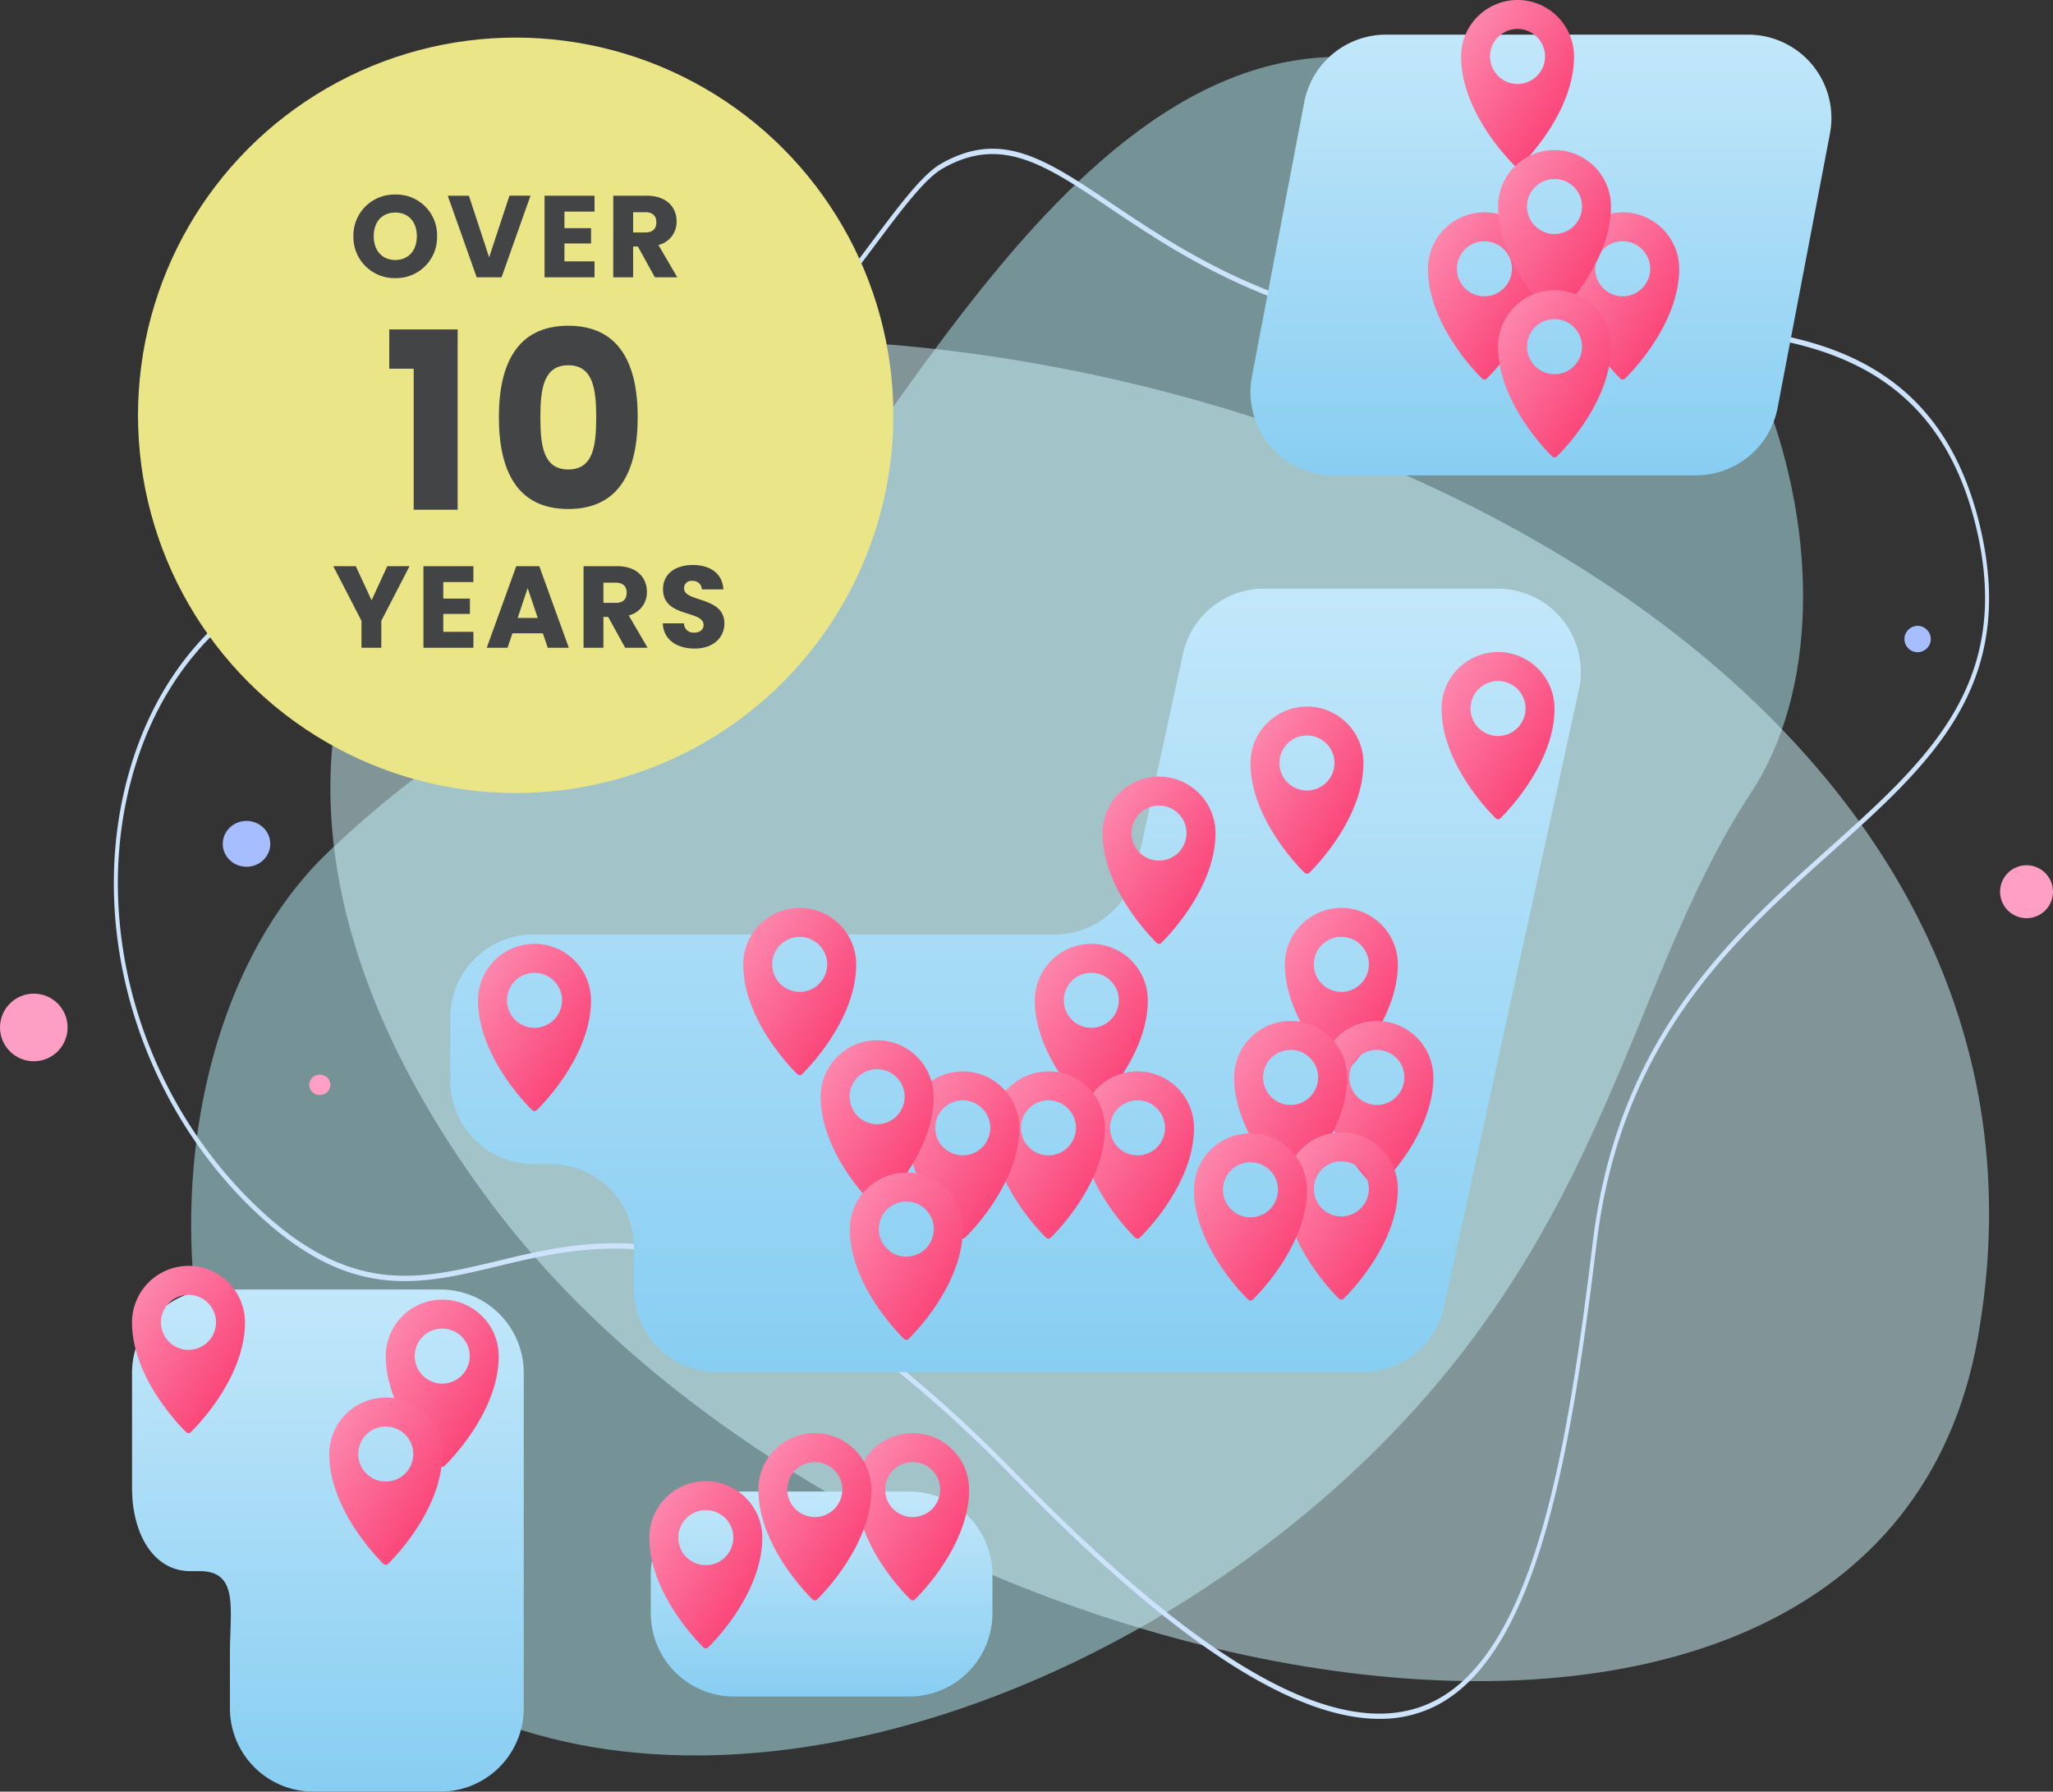
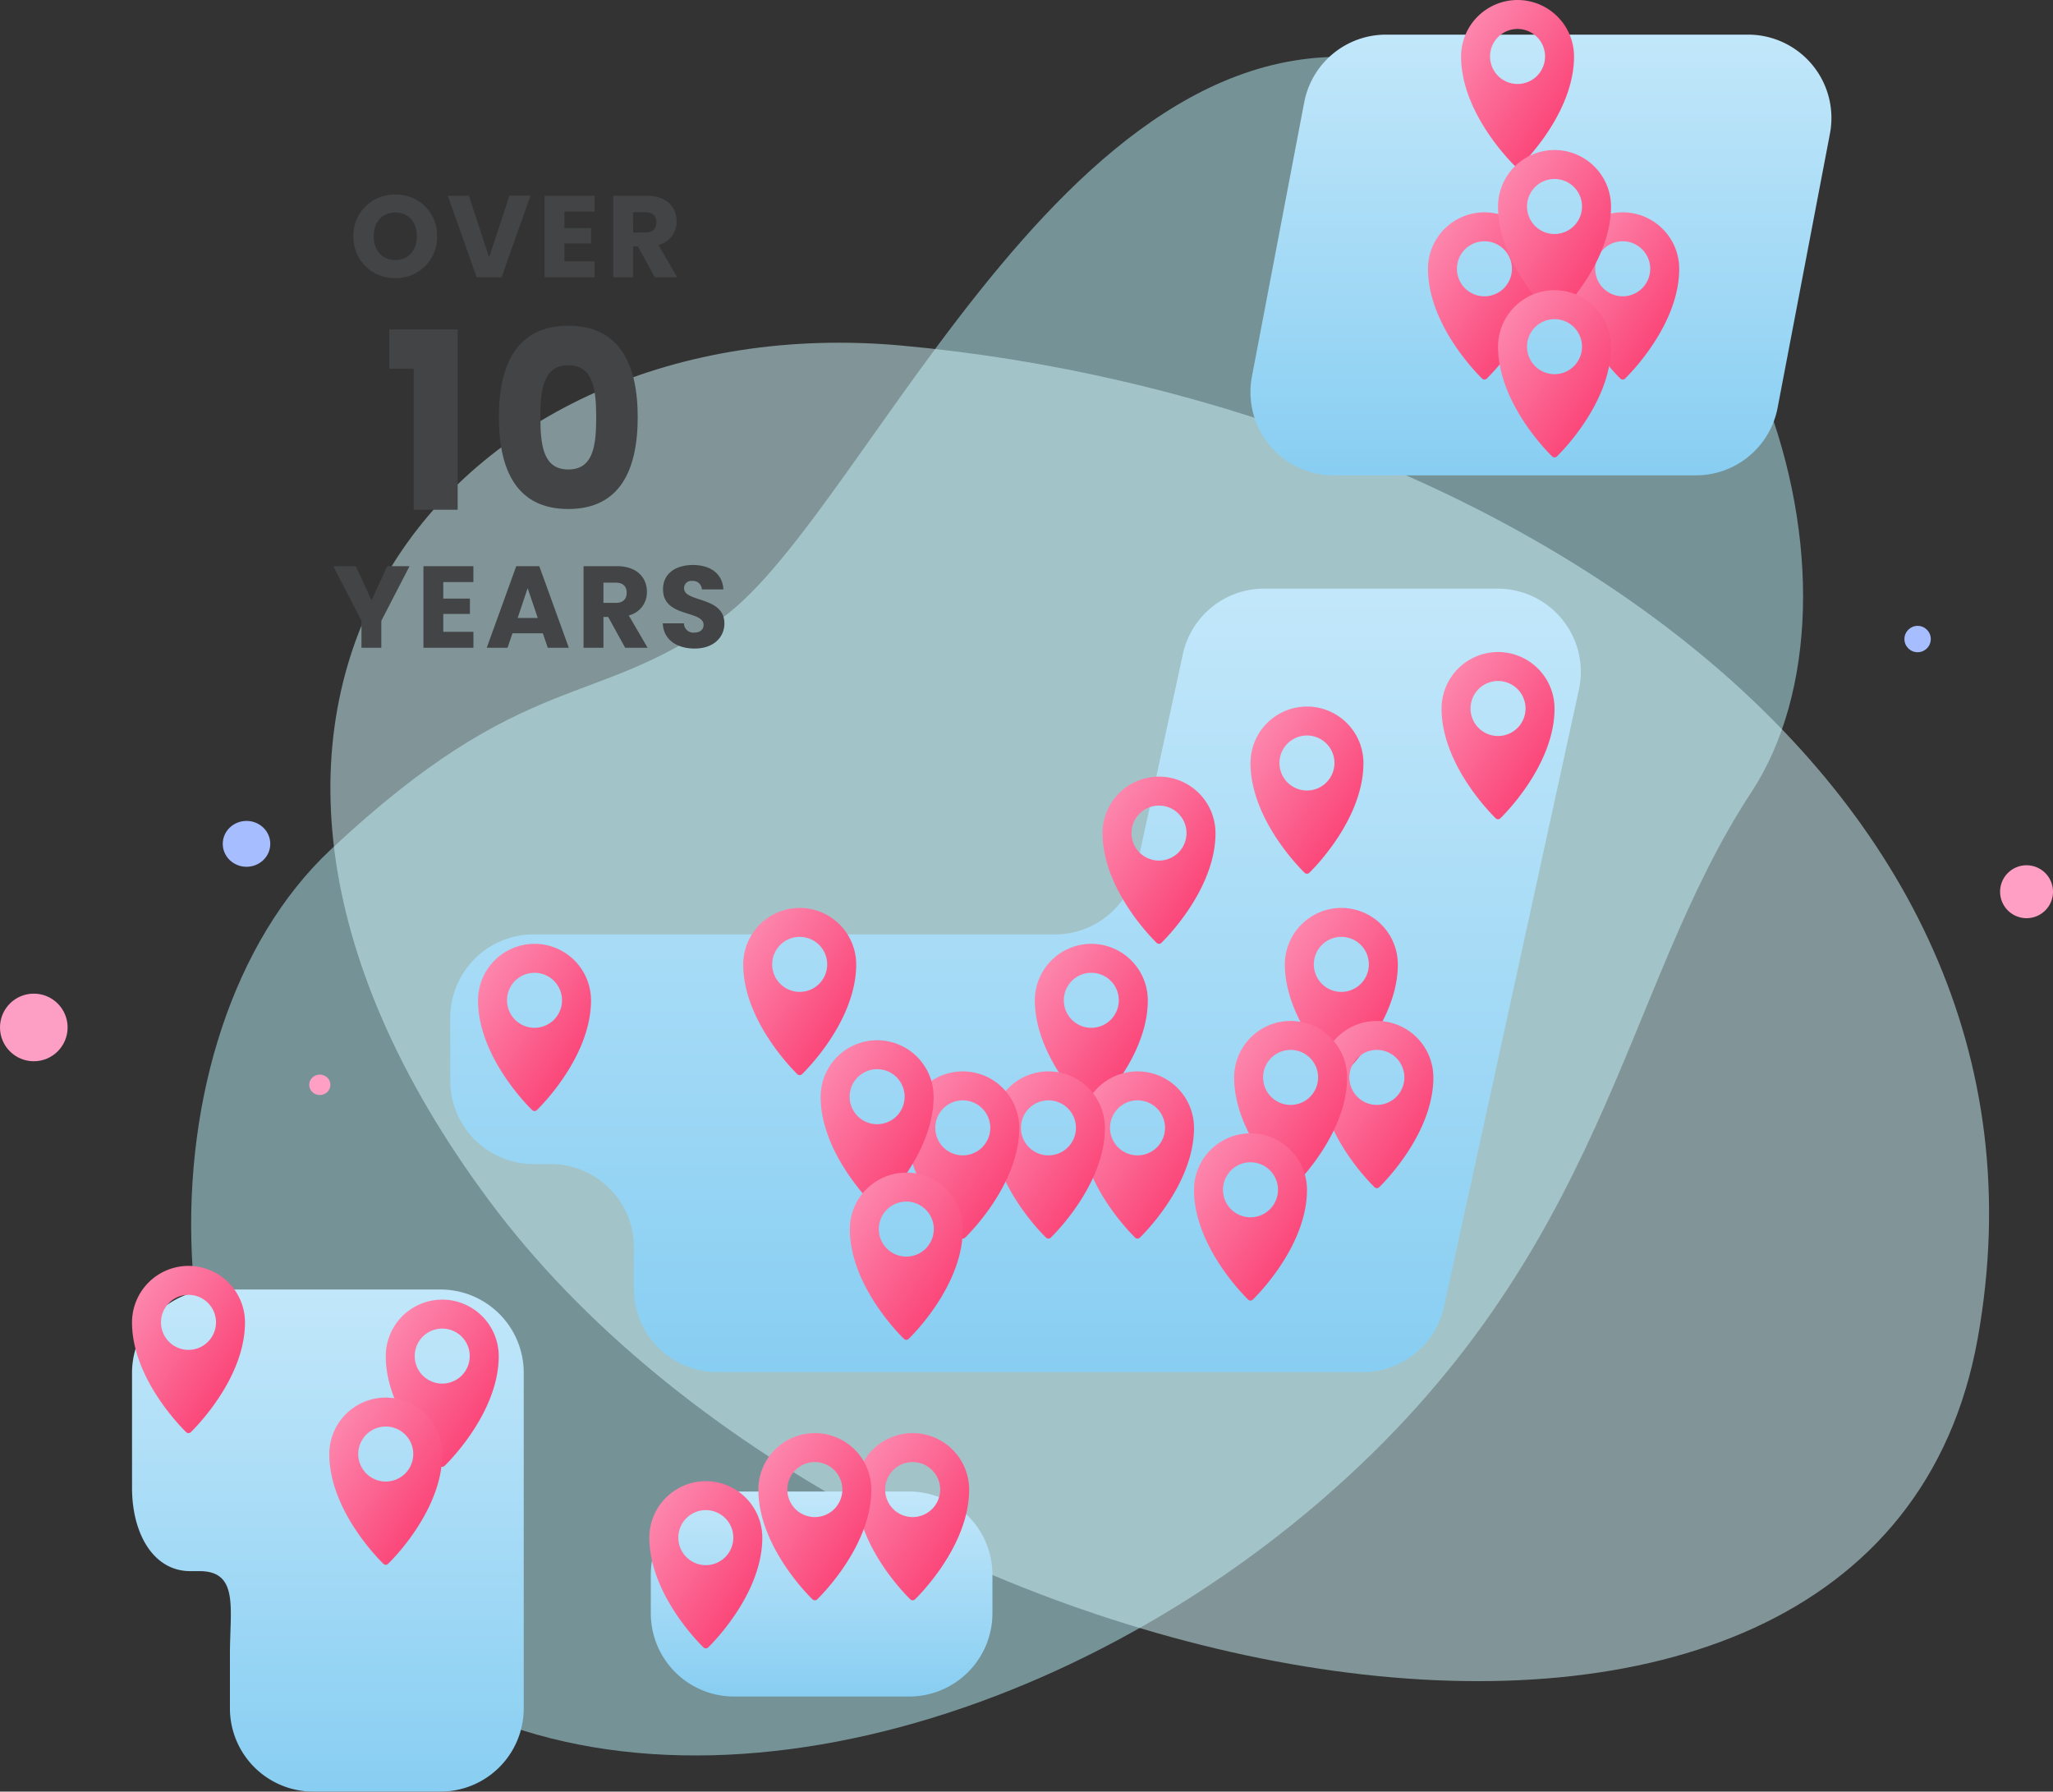
<svg xmlns="http://www.w3.org/2000/svg" width="282.66" height="246.65" viewBox="0 0 282.66 246.65">
  <rect x="0" y="0" width="282.66" height="246.65" fill="#333333" stroke="none" />
  <defs>
    <linearGradient id="linear-gradient" x1="0.5" x2="0.5" y2="1" gradientUnits="objectBoundingBox">
      <stop offset="0" stop-color="#c2e7fa" />
      <stop offset="1" stop-color="#88cef2" />
    </linearGradient>
    <linearGradient id="linear-gradient-5" x2="1" y2="1" gradientUnits="objectBoundingBox">
      <stop offset="0" stop-color="#fd91b6" />
      <stop offset="1" stop-color="#fa3268" />
    </linearGradient>
  </defs>
  <g id="グループ_14162" data-name="グループ 14162" transform="translate(-309.664 -3927.761)">
    <g id="グループ_13306" data-name="グループ 13306" transform="translate(311.334 3935.588)">
      <path id="パス_44270" data-name="パス 44270" d="M-1069.614,1408.219c20.462-14.857,49.458-89.281,96.387-75.533s63.228,72.216,45.243,99.583-19.743,63.443-59.189,97.446-95.368,47.272-129.089,21.977-34.284-86.25-7.306-111.545S-1087.318,1421.073-1069.614,1408.219Z" transform="translate(1167.422 -1331)" fill="#b8f2fd" opacity="0.5" />
      <path id="パス_44271" data-name="パス 44271" d="M-976.712,1549.041c78.643,7.191,162.156,58.036,148.105,136.648s-153.848,49.83-204.925-18.9S-1038.265,1543.412-976.712,1549.041Z" transform="translate(1099.237 -1509.287)" fill="#d1f6fd" opacity="0.5" />
      <g id="グループ_13305" data-name="グループ 13305" transform="translate(14.005 12.644)">
-         <path id="パス_44272" data-name="パス 44272" d="M-1053.94,1572.671c-12.071,0-28.59-10.879-50.124-32.938-36.768-37.666-55.84-33.081-71.166-29.4-11.089,2.664-20.667,4.966-33.974-7.943-15.308-14.849-22.2-37.4-17.555-57.447,4.7-20.293,19.589-32.881,39.825-33.676,32.672-1.282,51.559-26.5,62.844-41.573,4.039-5.394,7.229-9.654,9.772-11.109,8.3-4.752,14.376-.673,23.569,5.5,7.24,4.862,16.25,10.913,29.655,14.709,9.6,2.717,21.405,2.411,32.828,2.114,24.768-.644,50.374-1.307,57.1,27.953,4.977,21.643-6.837,32.231-20.517,44.492-13.573,12.166-28.958,25.954-32.359,53.859-3.425,28.107-7.937,56.166-21.894,63.545A16.858,16.858,0,0,1-1053.94,1572.671Zm-105.3-65.471c13.158,0,30.155,5.981,55.512,31.957,26.593,27.241,45.432,37.356,57.6,30.924,13.692-7.239,18.157-35.085,21.557-62.987,3.438-28.215,18.927-42.1,32.593-54.345,13.5-12.1,25.158-22.549,20.3-43.677-6.608-28.737-32-28.078-56.571-27.44-11.452.3-23.293.6-32.951-2.13-13.475-3.815-22.52-9.89-29.788-14.771-9.056-6.082-15.04-10.1-23.109-5.482l-.107-.333.107.333c-2.447,1.4-5.605,5.617-9.6,10.955-11.341,15.146-30.325,40.5-63.212,41.786-19.993.785-34.692,13.183-39.321,33.165-4.574,19.748,2.238,41.983,17.355,56.647,13.118,12.724,22.591,10.451,33.558,7.816C-1170.482,1508.453-1165.264,1507.2-1159.244,1507.2Z" transform="translate(1228.187 -1356.507)" fill="#cde3fc" />
-       </g>
+         </g>
      <ellipse id="楕円形_695" data-name="楕円形 695" cx="3.271" cy="3.157" rx="3.271" ry="3.157" transform="translate(29 105.189)" fill="#a6bdff" />
      <ellipse id="楕円形_696" data-name="楕円形 696" cx="1.458" cy="1.407" rx="1.458" ry="1.407" transform="translate(40.904 140.113)" fill="#ff9fc4" />
      <ellipse id="楕円形_697" data-name="楕円形 697" cx="1.458" cy="1.407" rx="1.458" ry="1.407" transform="translate(21.324 189.485)" fill="#ffb73f" />
    </g>
    <g id="グループ_13304" data-name="グループ 13304" transform="translate(327.842 3932.529)">
      <path id="パス_44254" data-name="パス 44254" d="M206.592,441.318a11.466,11.466,0,0,1-11.464,11.464H171.02a11.461,11.461,0,0,1-11.464-11.464v-5.293a11.461,11.461,0,0,1,11.464-11.464h24.108a11.466,11.466,0,0,1,11.464,11.464Z" transform="translate(-88.131 -223.988)" fill="url(#linear-gradient)" />
      <path id="パス_44255" data-name="パス 44255" d="M21.847,365.687H19.832A11.47,11.47,0,0,0,8.368,377.151v15.834c0,6.333,2.953,11.471,8.009,11.471h1.262c5.47,0,4.207,5.13,4.207,11.464v7.426a11.471,11.471,0,0,0,11.464,11.463H50.835A11.466,11.466,0,0,0,62.3,423.345V377.151a11.466,11.466,0,0,0-11.464-11.464H21.847Z" transform="translate(-8.368 -192.927)" fill="url(#linear-gradient)" />
      <path id="パス_44256" data-name="パス 44256" d="M213.18,161.438a11.454,11.454,0,0,0-11.2,9.035l-6.408,29.541a11.463,11.463,0,0,1-11.205,9.035H112.583a11.47,11.47,0,0,0-11.464,11.464v8.681a11.47,11.47,0,0,0,11.464,11.464h2.355A11.472,11.472,0,0,1,126.4,252.129v5.706A11.47,11.47,0,0,0,137.865,269.3H226.74a11.472,11.472,0,0,0,11.2-9.02l18.572-84.933a11.465,11.465,0,0,0-11.205-13.907Z" transform="translate(-57.301 -85.171)" fill="url(#linear-gradient)" />
      <path id="パス_44257" data-name="パス 44257" d="M406.893,51.376a11.457,11.457,0,0,1-11.264,9.3H345.781a11.466,11.466,0,0,1-11.264-13.612l7.2-37.75A11.469,11.469,0,0,1,352.985,0h49.855A11.477,11.477,0,0,1,414.1,13.627Z" transform="translate(-180.328 0)" fill="url(#linear-gradient)" />
      <ellipse id="楕円形_698" data-name="楕円形 698" cx="1.815" cy="1.815" rx="1.815" ry="1.815" transform="translate(244.025 81.394)" fill="#a6bdff" />
      <path id="パス_44882" data-name="パス 44882" d="M2311.984,1995.03a3.642,3.642,0,1,1-3.643-3.643A3.643,3.643,0,0,1,2311.984,1995.03Z" transform="translate(-2047.502 -1877.033)" fill="#ff9fc4" />
    </g>
    <path id="パス_45255" data-name="パス 45255" d="M24.477,10.315A7.787,7.787,0,0,0,16.7,18.091c0,7.878,7.155,14.826,7.459,15.116a.456.456,0,0,0,.635,0c.3-.29,7.459-7.238,7.459-15.116A7.787,7.787,0,0,0,24.477,10.315Zm0,11.561a3.787,3.787,0,1,1,3.785-3.785A3.791,3.791,0,0,1,24.477,21.876Z" transform="translate(508.607 3946.677)" fill="url(#linear-gradient-5)" />
    <path id="パス_44258" data-name="パス 44258" d="M24.477,10.315A7.787,7.787,0,0,0,16.7,18.091c0,7.878,7.155,14.826,7.459,15.116a.456.456,0,0,0,.635,0c.3-.29,7.459-7.238,7.459-15.116A7.787,7.787,0,0,0,24.477,10.315Zm0,11.561a3.787,3.787,0,1,1,3.785-3.785A3.791,3.791,0,0,1,24.477,21.876Z" transform="translate(494.127 3917.446)" fill="url(#linear-gradient-5)" />
    <path id="パス_45252" data-name="パス 45252" d="M24.477,10.315A7.787,7.787,0,0,0,16.7,18.091c0,7.878,7.155,14.826,7.459,15.116a.456.456,0,0,0,.635,0c.3-.29,7.459-7.238,7.459-15.116A7.787,7.787,0,0,0,24.477,10.315Zm0,11.561a3.787,3.787,0,1,1,3.785-3.785A3.791,3.791,0,0,1,24.477,21.876Z" transform="translate(489.568 3946.677)" fill="url(#linear-gradient-5)" />
    <path id="パス_45253" data-name="パス 45253" d="M24.477,10.315A7.787,7.787,0,0,0,16.7,18.091c0,7.878,7.155,14.826,7.459,15.116a.456.456,0,0,0,.635,0c.3-.29,7.459-7.238,7.459-15.116A7.787,7.787,0,0,0,24.477,10.315Zm0,11.561a3.787,3.787,0,1,1,3.785-3.785A3.791,3.791,0,0,1,24.477,21.876Z" transform="translate(499.217 3938.1)" fill="url(#linear-gradient-5)" />
    <path id="パス_45254" data-name="パス 45254" d="M24.477,10.315A7.787,7.787,0,0,0,16.7,18.091c0,7.878,7.155,14.826,7.459,15.116a.456.456,0,0,0,.635,0c.3-.29,7.459-7.238,7.459-15.116A7.787,7.787,0,0,0,24.477,10.315Zm0,11.561a3.787,3.787,0,1,1,3.785-3.785A3.791,3.791,0,0,1,24.477,21.876Z" transform="translate(499.217 3957.398)" fill="url(#linear-gradient-5)" />
    <path id="パス_44387" data-name="パス 44387" d="M24.477,10.315A7.787,7.787,0,0,0,16.7,18.091c0,7.878,7.155,14.826,7.459,15.116a.456.456,0,0,0,.635,0c.3-.29,7.459-7.238,7.459-15.116A7.787,7.787,0,0,0,24.477,10.315Zm0,11.561a3.787,3.787,0,1,1,3.785-3.785A3.791,3.791,0,0,1,24.477,21.876Z" transform="translate(491.441 4007.211)" fill="url(#linear-gradient-5)" />
    <path id="パス_45256" data-name="パス 45256" d="M24.477,10.315A7.787,7.787,0,0,0,16.7,18.091c0,7.878,7.155,14.826,7.459,15.116a.456.456,0,0,0,.635,0c.3-.29,7.459-7.238,7.459-15.116A7.787,7.787,0,0,0,24.477,10.315Zm0,11.561a3.787,3.787,0,1,1,3.785-3.785A3.791,3.791,0,0,1,24.477,21.876Z" transform="translate(465.132 4014.715)" fill="url(#linear-gradient-5)" />
    <path id="パス_45259" data-name="パス 45259" d="M24.477,10.315A7.787,7.787,0,0,0,16.7,18.091c0,7.878,7.155,14.826,7.459,15.116a.456.456,0,0,0,.635,0c.3-.29,7.459-7.238,7.459-15.116A7.787,7.787,0,0,0,24.477,10.315Zm0,11.561a3.787,3.787,0,1,1,3.785-3.785A3.791,3.791,0,0,1,24.477,21.876Z" transform="translate(469.867 4042.439)" fill="url(#linear-gradient-5)" />
    <path id="パス_45257" data-name="パス 45257" d="M24.477,10.315A7.787,7.787,0,0,0,16.7,18.091c0,7.878,7.155,14.826,7.459,15.116a.456.456,0,0,0,.635,0c.3-.29,7.459-7.238,7.459-15.116A7.787,7.787,0,0,0,24.477,10.315Zm0,11.561a3.787,3.787,0,1,1,3.785-3.785A3.791,3.791,0,0,1,24.477,21.876Z" transform="translate(444.762 4024.364)" fill="url(#linear-gradient-5)" />
    <path id="パス_45258" data-name="パス 45258" d="M24.477,10.315A7.787,7.787,0,0,0,16.7,18.091c0,7.878,7.155,14.826,7.459,15.116a.456.456,0,0,0,.635,0c.3-.29,7.459-7.238,7.459-15.116A7.787,7.787,0,0,0,24.477,10.315Zm0,11.561a3.787,3.787,0,1,1,3.785-3.785A3.791,3.791,0,0,1,24.477,21.876Z" transform="translate(474.758 4058)" fill="url(#linear-gradient-5)" />
    <path id="パス_44389" data-name="パス 44389" d="M24.477,10.315A7.787,7.787,0,0,0,16.7,18.091c0,7.878,7.155,14.826,7.459,15.116a.456.456,0,0,0,.635,0c.3-.29,7.459-7.238,7.459-15.116A7.787,7.787,0,0,0,24.477,10.315Zm0,11.561a3.787,3.787,0,1,1,3.785-3.785A3.791,3.791,0,0,1,24.477,21.876Z" transform="translate(462.882 4058)" fill="url(#linear-gradient-5)" />
-     <path id="パス_44391" data-name="パス 44391" d="M24.477,10.315A7.787,7.787,0,0,0,16.7,18.091c0,7.878,7.155,14.826,7.459,15.116a.456.456,0,0,0,.635,0c.3-.29,7.459-7.238,7.459-15.116A7.787,7.787,0,0,0,24.477,10.315Zm0,11.561a3.787,3.787,0,1,1,3.785-3.785A3.791,3.791,0,0,1,24.477,21.876Z" transform="translate(469.867 4073.346)" fill="url(#linear-gradient-5)" />
    <path id="パス_44392" data-name="パス 44392" d="M24.477,10.315A7.787,7.787,0,0,0,16.7,18.091c0,7.878,7.155,14.826,7.459,15.116a.456.456,0,0,0,.635,0c.3-.29,7.459-7.238,7.459-15.116A7.787,7.787,0,0,0,24.477,10.315Zm0,11.561a3.787,3.787,0,1,1,3.785-3.785A3.791,3.791,0,0,1,24.477,21.876Z" transform="translate(457.357 4073.472)" fill="url(#linear-gradient-5)" />
    <path id="パス_44397" data-name="パス 44397" d="M24.477,10.315A7.787,7.787,0,0,0,16.7,18.091c0,7.878,7.155,14.826,7.459,15.116a.456.456,0,0,0,.635,0c.3-.29,7.459-7.238,7.459-15.116A7.787,7.787,0,0,0,24.477,10.315Zm0,11.561a3.787,3.787,0,1,1,3.785-3.785A3.791,3.791,0,0,1,24.477,21.876Z" transform="translate(435.442 4047.384)" fill="url(#linear-gradient-5)" />
    <path id="パス_45262" data-name="パス 45262" d="M24.477,10.315A7.787,7.787,0,0,0,16.7,18.091c0,7.878,7.155,14.826,7.459,15.116a.456.456,0,0,0,.635,0c.3-.29,7.459-7.238,7.459-15.116A7.787,7.787,0,0,0,24.477,10.315Zm0,11.561a3.787,3.787,0,1,1,3.785-3.785A3.791,3.791,0,0,1,24.477,21.876Z" transform="translate(395.292 4042.439)" fill="url(#linear-gradient-5)" />
    <path id="パス_45263" data-name="パス 45263" d="M24.477,10.315A7.787,7.787,0,0,0,16.7,18.091c0,7.878,7.155,14.826,7.459,15.116a.456.456,0,0,0,.635,0c.3-.29,7.459-7.238,7.459-15.116A7.787,7.787,0,0,0,24.477,10.315Zm0,11.561a3.787,3.787,0,1,1,3.785-3.785A3.791,3.791,0,0,1,24.477,21.876Z" transform="translate(358.781 4047.384)" fill="url(#linear-gradient-5)" />
-     <path id="パス_45264" data-name="パス 45264" d="M24.477,10.315A7.787,7.787,0,0,0,16.7,18.091c0,7.878,7.155,14.826,7.459,15.116a.456.456,0,0,0,.635,0c.3-.29,7.459-7.238,7.459-15.116A7.787,7.787,0,0,0,24.477,10.315Zm0,11.561a3.787,3.787,0,1,1,3.785-3.785A3.791,3.791,0,0,1,24.477,21.876Z" transform="translate(382.367 4121.359)" fill="url(#linear-gradient-5)" />
+     <path id="パス_45264" data-name="パス 45264" d="M24.477,10.315A7.787,7.787,0,0,0,16.7,18.091c0,7.878,7.155,14.826,7.459,15.116a.456.456,0,0,0,.635,0c.3-.29,7.459-7.238,7.459-15.116A7.787,7.787,0,0,0,24.477,10.315Zm0,11.561a3.787,3.787,0,1,1,3.785-3.785A3.791,3.791,0,0,1,24.477,21.876" transform="translate(382.367 4121.359)" fill="url(#linear-gradient-5)" />
    <path id="パス_45266" data-name="パス 45266" d="M24.477,10.315A7.787,7.787,0,0,0,16.7,18.091c0,7.878,7.155,14.826,7.459,15.116a.456.456,0,0,0,.635,0c.3-.29,7.459-7.238,7.459-15.116A7.787,7.787,0,0,0,24.477,10.315Zm0,11.561a3.787,3.787,0,1,1,3.785-3.785A3.791,3.791,0,0,1,24.477,21.876Z" transform="translate(410.844 4114.743)" fill="url(#linear-gradient-5)" />
    <path id="パス_45265" data-name="パス 45265" d="M24.477,10.315A7.787,7.787,0,0,0,16.7,18.091c0,7.878,7.155,14.826,7.459,15.116a.456.456,0,0,0,.635,0c.3-.29,7.459-7.238,7.459-15.116A7.787,7.787,0,0,0,24.477,10.315Zm0,11.561a3.787,3.787,0,1,1,3.785-3.785A3.791,3.791,0,0,1,24.477,21.876Z" transform="translate(397.377 4114.743)" fill="url(#linear-gradient-5)" />
    <path id="パス_45260" data-name="パス 45260" d="M24.477,10.315A7.787,7.787,0,0,0,16.7,18.091c0,7.878,7.155,14.826,7.459,15.116a.456.456,0,0,0,.635,0c.3-.29,7.459-7.238,7.459-15.116A7.787,7.787,0,0,0,24.477,10.315Zm0,11.561a3.787,3.787,0,1,1,3.785-3.785A3.791,3.791,0,0,1,24.477,21.876Z" transform="translate(441.805 4064.944)" fill="url(#linear-gradient-5)" />
    <path id="パス_44393" data-name="パス 44393" d="M24.477,10.315A7.787,7.787,0,0,0,16.7,18.091c0,7.878,7.155,14.826,7.459,15.116a.456.456,0,0,0,.635,0c.3-.29,7.459-7.238,7.459-15.116A7.787,7.787,0,0,0,24.477,10.315Zm0,11.561a3.787,3.787,0,1,1,3.785-3.785A3.791,3.791,0,0,1,24.477,21.876Z" transform="translate(429.539 4064.944)" fill="url(#linear-gradient-5)" />
    <path id="パス_45261" data-name="パス 45261" d="M24.477,10.315A7.787,7.787,0,0,0,16.7,18.091c0,7.878,7.155,14.826,7.459,15.116a.456.456,0,0,0,.635,0c.3-.29,7.459-7.238,7.459-15.116A7.787,7.787,0,0,0,24.477,10.315Zm0,11.561a3.787,3.787,0,1,1,3.785-3.785A3.791,3.791,0,0,1,24.477,21.876Z" transform="translate(417.746 4064.944)" fill="url(#linear-gradient-5)" />
    <path id="パス_45269" data-name="パス 45269" d="M24.477,10.315A7.787,7.787,0,0,0,16.7,18.091c0,7.878,7.155,14.826,7.459,15.116a.456.456,0,0,0,.635,0c.3-.29,7.459-7.238,7.459-15.116A7.787,7.787,0,0,0,24.477,10.315Zm0,11.561a3.787,3.787,0,1,1,3.785-3.785A3.791,3.791,0,0,1,24.477,21.876Z" transform="translate(405.953 4060.656)" fill="url(#linear-gradient-5)" />
    <path id="パス_45270" data-name="パス 45270" d="M24.477,10.315A7.787,7.787,0,0,0,16.7,18.091c0,7.878,7.155,14.826,7.459,15.116a.456.456,0,0,0,.635,0c.3-.29,7.459-7.238,7.459-15.116A7.787,7.787,0,0,0,24.477,10.315Zm0,11.561a3.787,3.787,0,1,1,3.785-3.785A3.791,3.791,0,0,1,24.477,21.876Z" transform="translate(409.971 4078.881)" fill="url(#linear-gradient-5)" />
    <path id="パス_44395" data-name="パス 44395" d="M24.477,10.315A7.787,7.787,0,0,0,16.7,18.091c0,7.878,7.155,14.826,7.459,15.116a.456.456,0,0,0,.635,0c.3-.29,7.459-7.238,7.459-15.116A7.787,7.787,0,0,0,24.477,10.315Zm0,11.561a3.787,3.787,0,1,1,3.785-3.785A3.791,3.791,0,0,1,24.477,21.876Z" transform="translate(346.076 4096.366)" fill="url(#linear-gradient-5)" />
    <path id="パス_45267" data-name="パス 45267" d="M24.477,10.315A7.787,7.787,0,0,0,16.7,18.091c0,7.878,7.155,14.826,7.459,15.116a.456.456,0,0,0,.635,0c.3-.29,7.459-7.238,7.459-15.116A7.787,7.787,0,0,0,24.477,10.315Zm0,11.561a3.787,3.787,0,1,1,3.785-3.785A3.791,3.791,0,0,1,24.477,21.876Z" transform="translate(338.3 4109.85)" fill="url(#linear-gradient-5)" />
    <path id="パス_45268" data-name="パス 45268" d="M24.477,10.315A7.787,7.787,0,0,0,16.7,18.091c0,7.878,7.155,14.826,7.459,15.116a.456.456,0,0,0,.635,0c.3-.29,7.459-7.238,7.459-15.116A7.787,7.787,0,0,0,24.477,10.315Zm0,11.561a3.787,3.787,0,1,1,3.785-3.785A3.791,3.791,0,0,1,24.477,21.876Z" transform="translate(311.141 4091.722)" fill="url(#linear-gradient-5)" />
    <ellipse id="楕円形_1106" data-name="楕円形 1106" cx="4.654" cy="4.654" rx="4.654" ry="4.654" transform="translate(309.664 4064.556)" fill="#fd9fc4" />
-     <circle id="楕円形_1130" data-name="楕円形 1130" cx="52" cy="52" r="52" transform="translate(328.664 3932.936)" fill="#eae687" />
    <path id="パス_48259" data-name="パス 48259" d="M-14.042,0H-7.99V-24.82h-9.418v5.406h3.366Zm11.73-12.75C-2.312-5.406.17-.1,7.242-.1S16.8-5.406,16.8-12.75c0-7.276-2.482-12.58-9.554-12.58S-2.312-20.026-2.312-12.75Zm13.4,0c0,3.944-.408,7.208-3.842,7.208S3.4-8.806,3.4-12.75c0-3.808.408-7.14,3.842-7.14S11.084-16.558,11.084-12.75Z" transform="translate(380.664 3997.936)" fill="#424445" />
    <path id="パス_48258" data-name="パス 48258" d="M-10.824-5.648a5.6,5.6,0,0,0-5.744-5.744,5.637,5.637,0,0,0-5.776,5.744A5.651,5.651,0,0,0-16.568.112,5.624,5.624,0,0,0-10.824-5.648Zm-8.72,0c0-2,1.152-3.264,2.976-3.264,1.792,0,2.96,1.264,2.96,3.264,0,1.968-1.168,3.264-2.96,3.264C-18.392-2.384-19.544-3.68-19.544-5.648Zm15.888,2.9-2.784-8.48H-9.352L-5.368,0h3.424L2.04-11.232h-2.9Zm14.512-8.48H3.976V0h6.88V-2.192H6.712V-4.656h3.664V-6.768H6.712V-9.04h4.144Zm8.512,3.648c0,.88-.48,1.408-1.5,1.408h-1.7V-8.96h1.7C18.888-8.96,19.368-8.416,19.368-7.584Zm-5.936-3.648V0h2.736V-4.24h.656L19.16,0h3.088L19.656-4.448a3.269,3.269,0,0,0,2.5-3.248c0-1.952-1.376-3.536-4.128-3.536Z" transform="translate(380.664 3965.936)" fill="#424445" />
    <path id="パス_48260" data-name="パス 48260" d="M-21.232-3.712V0H-18.5V-3.712l3.888-7.52H-17.68l-2.16,4.7-2.176-4.7h-3.1Zm15.408-7.52H-12.7V0h6.88V-2.192H-9.968V-4.656H-6.3V-6.768H-9.968V-9.04h4.144ZM4.416,0h2.9L3.248-11.232H.08L-3.984,0H-1.12l.672-1.984H3.744ZM3.04-4.1H.272L1.648-8.208ZM15.28-7.584c0,.88-.48,1.408-1.5,1.408h-1.7V-8.96h1.7C14.8-8.96,15.28-8.416,15.28-7.584ZM9.344-11.232V0H12.08V-4.24h.656L15.072,0H18.16L15.568-4.448a3.269,3.269,0,0,0,2.5-3.248c0-1.952-1.376-3.536-4.128-3.536ZM28.736-3.344c0-3.76-5.552-2.88-5.552-4.832A1,1,0,0,1,24.336-9.2a1.216,1.216,0,0,1,1.3,1.168h2.96c-.112-2.144-1.76-3.36-4.208-3.36-2.352,0-4.1,1.184-4.1,3.312-.032,3.984,5.584,2.864,5.584,4.944,0,.656-.512,1.056-1.312,1.056a1.288,1.288,0,0,1-1.392-1.28H20.256C20.336-1.088,22.224.112,24.64.112,27.264.112,28.736-1.456,28.736-3.344Z" transform="translate(380.664 4016.936)" fill="#424445" />
  </g>
</svg>